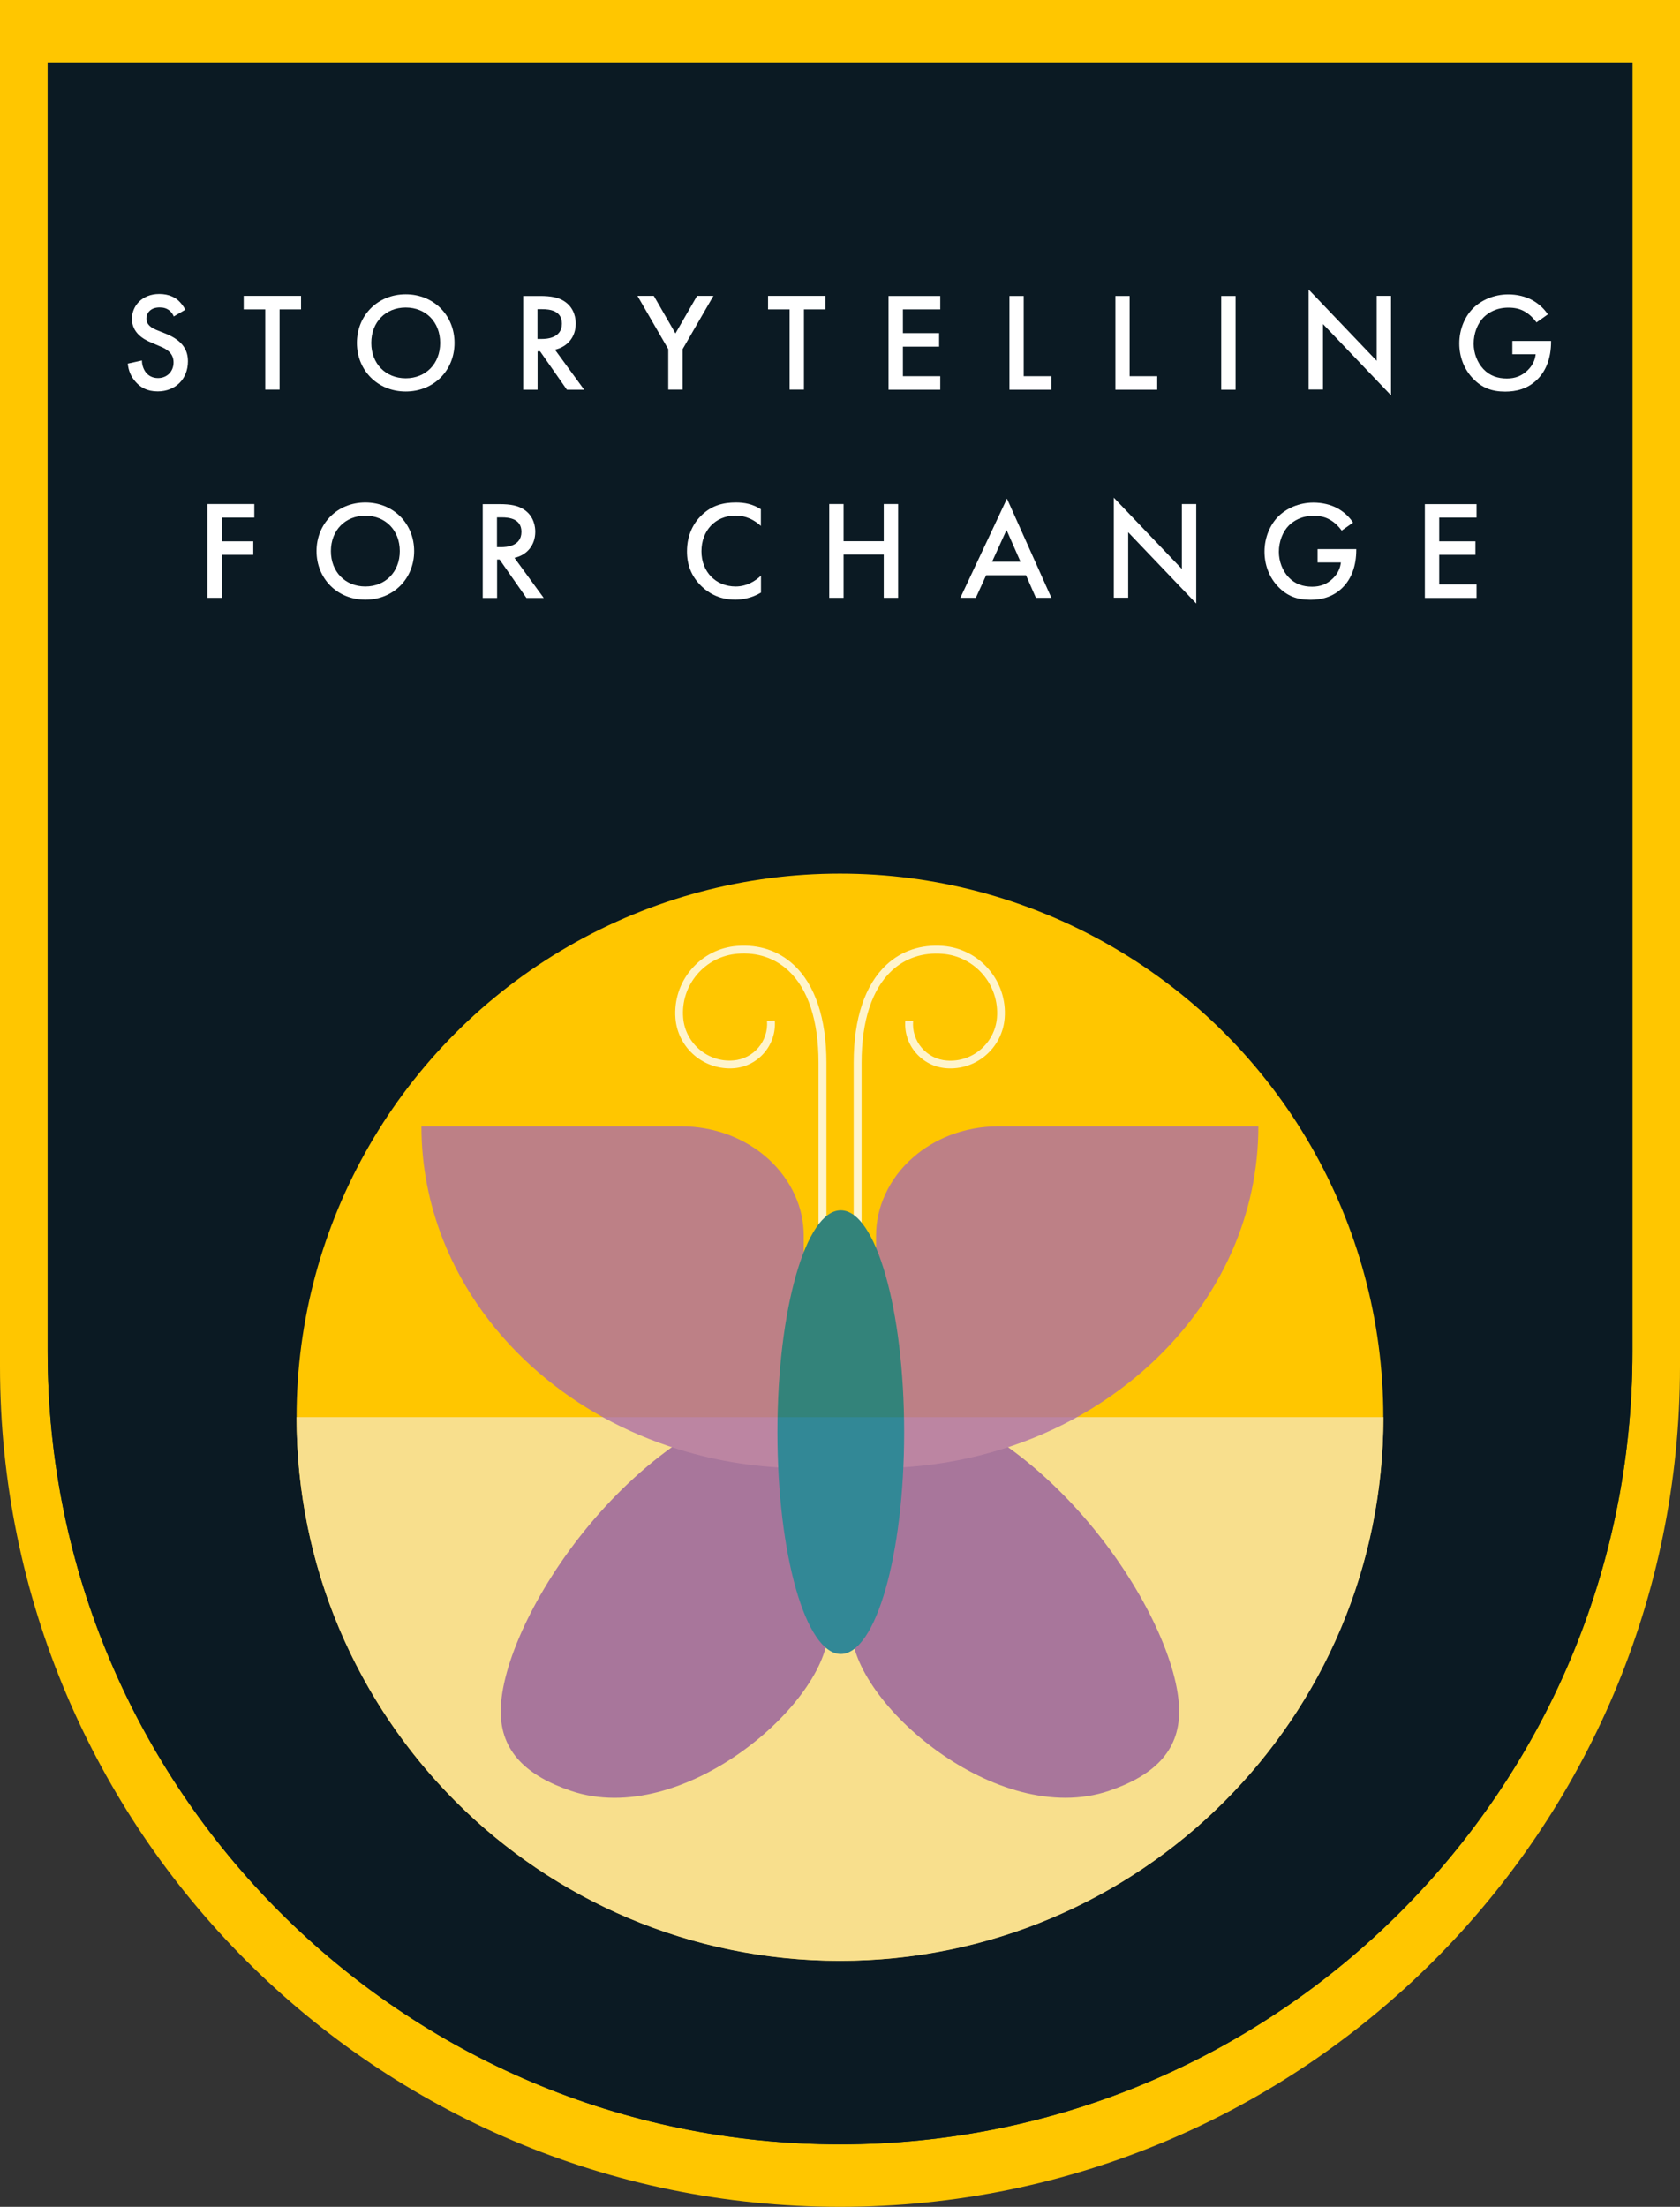
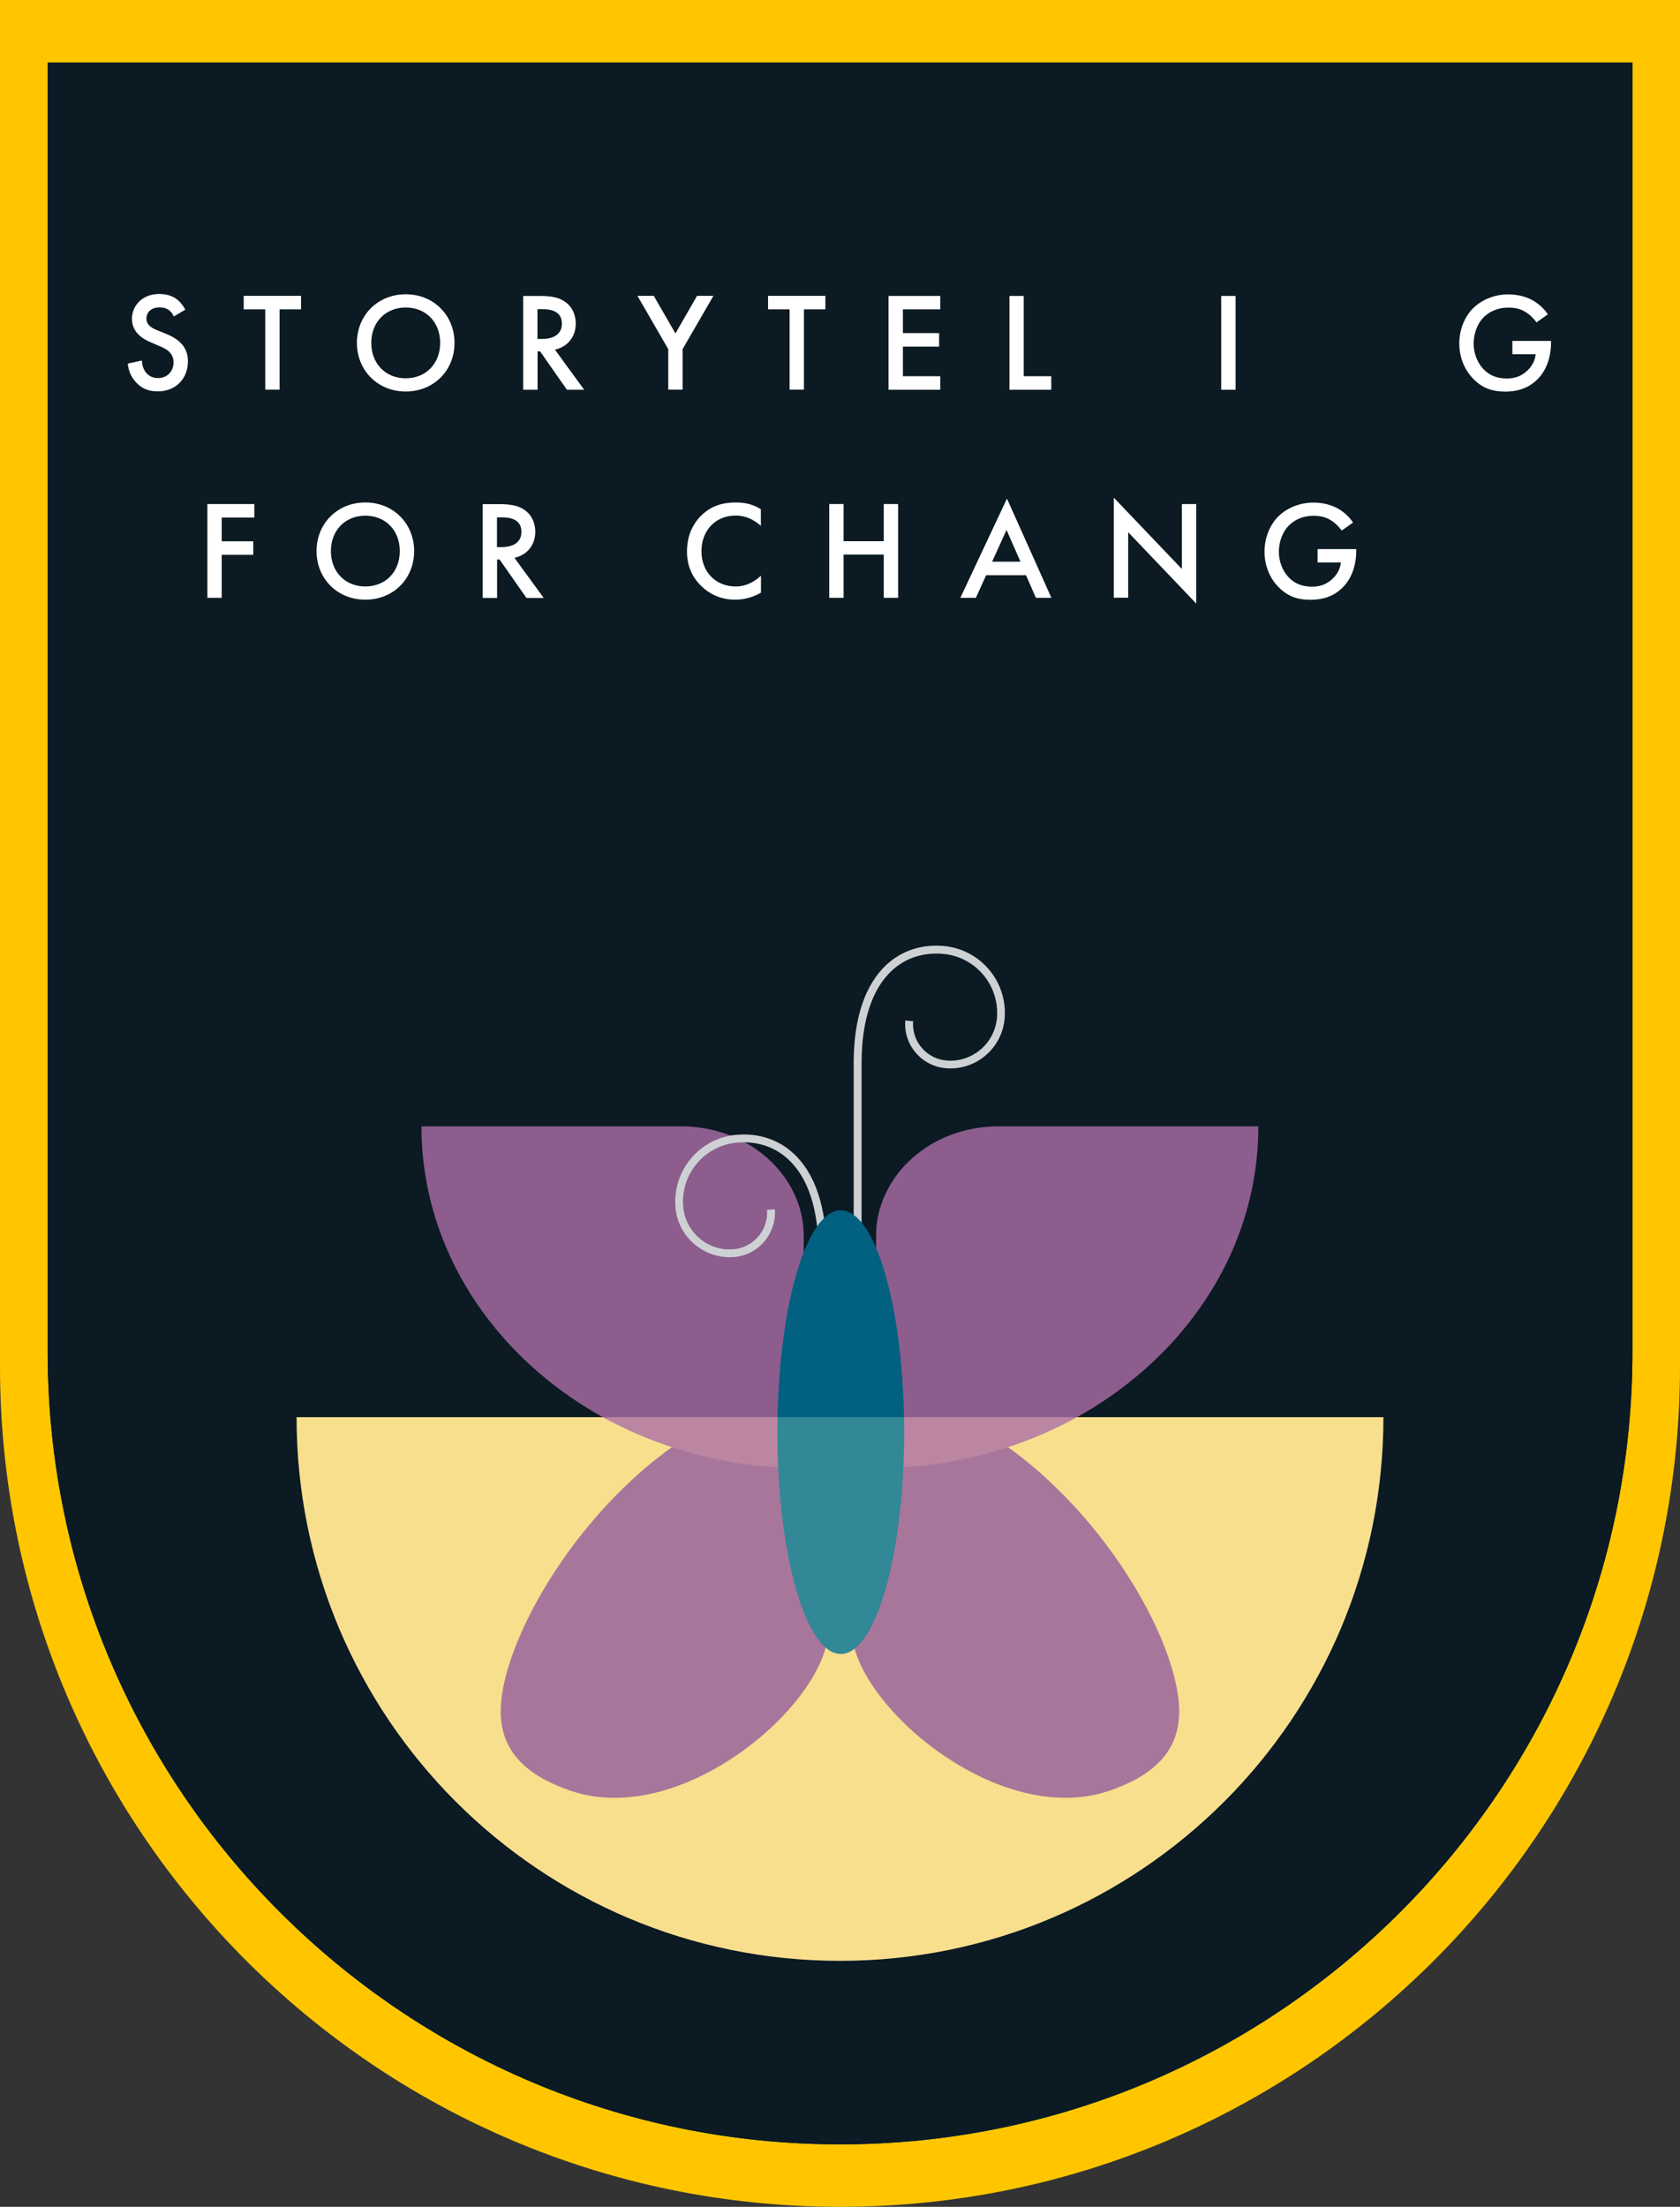
<svg xmlns="http://www.w3.org/2000/svg" viewBox="0 0 161.45 212">
  <rect x="0" y="0" width="161.45" height="212" fill="#333333" stroke="none" />
  <defs>
    <style>.cls-1{fill:#f8df8d;}.cls-2{fill:#003146;}.cls-3{fill:#007298;}.cls-4{fill:#fff;}.cls-5{fill:#ffc600;}.cls-6{fill:#935b9f;}.cls-7{fill:#ad6ea8;}.cls-8{fill:#0b1a23;}.cls-9{opacity:.8;}</style>
  </defs>
  <g id="Layer_2">
    <path class="cls-5" d="M0,0H161.45V131.28c0,44.55-36.17,80.72-80.72,80.72h0C36.17,212,0,175.83,0,131.28V0H0Z" />
  </g>
  <g id="deep_blue">
    <path class="cls-2" d="M4.57,6H156.88v123.85c0,42.03-34.12,76.15-76.15,76.15h0c-42.03,0-76.15-34.12-76.15-76.15V6h0Z" />
  </g>
  <g id="navy">
    <path class="cls-8" d="M4.57,6H156.88v123.85c0,42.03-34.12,76.15-76.15,76.15h0c-42.03,0-76.15-34.12-76.15-76.15V6h0Z" />
  </g>
  <g id="Layer_6">
    <g>
      <path class="cls-4" d="M16.71,30.42c-.08-.2-.2-.39-.4-.57-.28-.23-.58-.32-.97-.32-.84,0-1.27,.5-1.27,1.08,0,.27,.09,.74,.97,1.09l.9,.36c1.66,.67,2.12,1.62,2.12,2.65,0,1.71-1.21,2.89-2.9,2.89-1.04,0-1.66-.39-2.12-.91-.49-.54-.7-1.13-.76-1.76l1.36-.3c0,.45,.16,.86,.38,1.15,.26,.32,.63,.54,1.17,.54,.84,0,1.49-.61,1.49-1.51s-.7-1.3-1.3-1.54l-.86-.37c-.74-.31-1.84-.93-1.84-2.28,0-1.21,.95-2.38,2.63-2.38,.97,0,1.53,.37,1.81,.61,.24,.22,.5,.53,.69,.9l-1.11,.65Z" />
      <path class="cls-4" d="M26.87,29.72v7.71h-1.38v-7.71h-2.07v-1.3h5.51v1.3h-2.07Z" />
      <path class="cls-4" d="M43.68,32.94c0,2.65-1.99,4.67-4.69,4.67s-4.69-2.03-4.69-4.67,1.99-4.67,4.69-4.67,4.69,2.03,4.69,4.67Zm-1.38,0c0-2-1.38-3.4-3.31-3.4s-3.31,1.4-3.31,3.4,1.38,3.4,3.31,3.4,3.31-1.4,3.31-3.4Z" />
      <path class="cls-4" d="M51.88,28.43c1.09,0,1.8,.14,2.38,.53,.99,.66,1.07,1.73,1.07,2.12,0,1.3-.8,2.24-2,2.51l2.81,3.85h-1.66l-2.58-3.69h-.24v3.69h-1.38v-9.01h1.61Zm-.23,4.13h.43c.38,0,1.92-.04,1.92-1.47,0-1.27-1.2-1.39-1.88-1.39h-.47v2.86Z" />
      <path class="cls-4" d="M64.22,33.54l-2.96-5.12h1.57l2.08,3.61,2.08-3.61h1.57l-2.96,5.12v3.89h-1.38v-3.89Z" />
      <path class="cls-4" d="M77.26,29.72v7.71h-1.38v-7.71h-2.07v-1.3h5.51v1.3h-2.07Z" />
      <path class="cls-4" d="M90.36,29.72h-3.59v2.28h3.48v1.3h-3.48v2.84h3.59v1.3h-4.97v-9.01h4.97v1.3Z" />
      <path class="cls-4" d="M98.38,28.43v7.71h2.65v1.3h-4.02v-9.01h1.38Z" />
-       <path class="cls-4" d="M108.56,28.43v7.71h2.65v1.3h-4.02v-9.01h1.38Z" />
      <path class="cls-4" d="M118.74,28.43v9.01h-1.38v-9.01h1.38Z" />
-       <path class="cls-4" d="M125.76,37.43v-9.62l6.54,6.85v-6.24h1.38v9.56l-6.54-6.85v6.29h-1.38Z" />
      <path class="cls-4" d="M145.35,32.75h3.71v.07c0,1.54-.46,2.79-1.34,3.65-.93,.91-2.04,1.15-3.07,1.15-1.31,0-2.24-.38-3.07-1.23-.88-.9-1.34-2.11-1.34-3.4,0-1.4,.57-2.62,1.31-3.36,.77-.78,2-1.35,3.39-1.35,.81,0,1.65,.18,2.35,.57,.74,.42,1.2,.95,1.46,1.35l-1.09,.77c-.27-.38-.67-.78-1.11-1.03-.5-.3-1.04-.39-1.59-.39-1.17,0-1.93,.49-2.38,.93-.59,.59-.96,1.55-.96,2.53,0,.91,.34,1.81,.93,2.44,.62,.66,1.39,.91,2.26,.91,.78,0,1.43-.23,2.01-.8,.5-.49,.7-1.01,.76-1.53h-2.24v-1.27Z" />
      <path class="cls-4" d="M24.44,49.72h-3.13v2.28h3.03v1.3h-3.03v4.13h-1.38v-9.01h4.51v1.3Z" />
      <path class="cls-4" d="M39.8,52.94c0,2.65-1.99,4.67-4.69,4.67s-4.69-2.03-4.69-4.67,1.99-4.67,4.69-4.67,4.69,2.03,4.69,4.67Zm-1.38,0c0-2-1.38-3.4-3.31-3.4s-3.31,1.4-3.31,3.4,1.38,3.4,3.31,3.4,3.31-1.4,3.31-3.4Z" />
      <path class="cls-4" d="M47.99,48.43c1.09,0,1.8,.14,2.38,.53,.99,.66,1.07,1.73,1.07,2.12,0,1.3-.8,2.24-2,2.51l2.81,3.85h-1.66l-2.58-3.69h-.24v3.69h-1.38v-9.01h1.61Zm-.23,4.13h.43c.38,0,1.92-.04,1.92-1.47,0-1.27-1.2-1.39-1.88-1.39h-.47v2.86Z" />
      <path class="cls-4" d="M73.13,50.53c-1-.91-1.93-1-2.44-1-1.96,0-3.28,1.45-3.28,3.43s1.38,3.38,3.29,3.38c1.08,0,1.92-.55,2.43-1.04v1.63c-.9,.54-1.85,.68-2.47,.68-1.63,0-2.66-.74-3.19-1.24-1.05-.99-1.45-2.13-1.45-3.4,0-1.66,.69-2.81,1.45-3.52,.93-.88,2.01-1.18,3.25-1.18,.82,0,1.62,.15,2.4,.65v1.62Z" />
      <path class="cls-4" d="M81.07,51.99h3.86v-3.57h1.38v9.01h-1.38v-4.15h-3.86v4.15h-1.38v-9.01h1.38v3.57Z" />
      <path class="cls-4" d="M98.62,55.26h-3.85l-.99,2.17h-1.49l4.48-9.53,4.27,9.53h-1.49l-.95-2.17Zm-.55-1.3l-1.34-3.05-1.39,3.05h2.73Z" />
      <path class="cls-4" d="M107.04,57.43v-9.62l6.54,6.85v-6.24h1.38v9.56l-6.54-6.85v6.29h-1.38Z" />
      <path class="cls-4" d="M126.63,52.75h3.71v.07c0,1.54-.46,2.79-1.34,3.65-.93,.91-2.04,1.15-3.07,1.15-1.31,0-2.24-.38-3.07-1.23-.88-.9-1.34-2.11-1.34-3.4,0-1.4,.57-2.62,1.31-3.36,.77-.78,2-1.35,3.39-1.35,.81,0,1.65,.18,2.35,.57,.74,.42,1.2,.95,1.46,1.35l-1.09,.77c-.27-.38-.67-.78-1.11-1.03-.5-.3-1.04-.39-1.59-.39-1.17,0-1.93,.49-2.38,.93-.59,.59-.96,1.55-.96,2.53,0,.91,.34,1.81,.93,2.44,.62,.66,1.39,.91,2.26,.91,.78,0,1.43-.23,2.01-.8,.5-.49,.7-1.01,.76-1.53h-2.24v-1.27Z" />
-       <path class="cls-4" d="M141.9,49.72h-3.59v2.28h3.48v1.3h-3.48v2.84h3.59v1.3h-4.97v-9.01h4.97v1.3Z" />
    </g>
    <g>
      <g>
-         <circle class="cls-5" cx="80.72" cy="136.14" r="52.22" />
        <path class="cls-1" d="M80.72,188.37c28.84,0,52.23-23.38,52.23-52.23H28.5c0,28.84,23.38,52.23,52.23,52.23Z" />
      </g>
      <g class="cls-9">
        <path class="cls-6" d="M79.6,134.44c0-.54-.98-.93-2.01-.81-16.6,2.01-29.47,22.03-29.47,30.78,0,3.87,2.51,6.19,6.75,7.63,10.78,3.66,24.72-8.53,24.72-15.46v-22.14Z" />
        <path class="cls-6" d="M81.85,134.44v22.14c0,6.93,13.94,19.11,24.72,15.46,4.24-1.44,6.75-3.76,6.75-7.63,0-8.75-12.87-28.77-29.47-30.78-1.02-.12-2.01,.27-2.01,.81Z" />
        <path class="cls-7" d="M120.94,108.2h-24.98c-1.67,0-3.25,.31-4.7,.87-1.31,.51-2.5,1.23-3.5,2.11-1.16,1-2.08,2.22-2.7,3.59-.56,1.22-.87,2.54-.87,3.94v22.33c3.87,0,7.6-.54,11.1-1.53,5.54-1.56,10.5-4.27,14.55-7.81,3.71-3.23,6.65-7.16,8.58-11.54,1.62-3.71,2.51-7.74,2.51-11.96Z" />
        <path class="cls-7" d="M77.24,141.05v-22.33c0-1.38-.3-2.7-.85-3.9-.57-1.28-1.42-2.43-2.47-3.41-1.13-1.05-2.51-1.88-4.03-2.44-1.36-.49-2.86-.77-4.41-.77h-24.98c0,3.81,.73,7.47,2.07,10.88,1.93,4.92,5.14,9.31,9.27,12.84,3.77,3.23,8.3,5.74,13.34,7.3,3.78,1.18,7.84,1.82,12.07,1.82Z" />
        <g>
          <path class="cls-4" d="M82.79,120.23h-.75v-18.14c0-4.25,1.09-7.5,3.15-9.41,1.46-1.35,3.33-1.97,5.43-1.81,3.55,.28,6.21,3.39,5.93,6.94-.23,2.88-2.75,5.04-5.63,4.81-1.14-.09-2.17-.62-2.91-1.48s-1.1-1.97-1.01-3.1l.75,.06c-.07,.94,.22,1.85,.83,2.56,.61,.71,1.46,1.15,2.4,1.22,2.46,.2,4.63-1.66,4.83-4.12,.25-3.14-2.1-5.89-5.24-6.13-1.88-.15-3.56,.41-4.86,1.61-1.9,1.76-2.91,4.82-2.91,8.86v18.14Z" />
-           <path class="cls-4" d="M79.41,120.23h-.75v-18.14c0-4.04-1-7.1-2.91-8.86-1.3-1.2-2.98-1.76-4.86-1.61-1.52,.12-2.9,.82-3.89,1.98-.99,1.16-1.47,2.63-1.35,4.15,.19,2.47,2.38,4.33,4.83,4.12,1.93-.15,3.38-1.85,3.23-3.78l.75-.06c.18,2.34-1.57,4.4-3.92,4.59-2.88,.22-5.41-1.93-5.63-4.81-.13-1.72,.41-3.39,1.53-4.7,1.12-1.31,2.68-2.11,4.4-2.24,2.1-.16,3.97,.46,5.43,1.81,2.06,1.9,3.15,5.16,3.15,9.41v18.14Z" />
+           <path class="cls-4" d="M79.41,120.23h-.75c0-4.04-1-7.1-2.91-8.86-1.3-1.2-2.98-1.76-4.86-1.61-1.52,.12-2.9,.82-3.89,1.98-.99,1.16-1.47,2.63-1.35,4.15,.19,2.47,2.38,4.33,4.83,4.12,1.93-.15,3.38-1.85,3.23-3.78l.75-.06c.18,2.34-1.57,4.4-3.92,4.59-2.88,.22-5.41-1.93-5.63-4.81-.13-1.72,.41-3.39,1.53-4.7,1.12-1.31,2.68-2.11,4.4-2.24,2.1-.16,3.97,.46,5.43,1.81,2.06,1.9,3.15,5.16,3.15,9.41v18.14Z" />
        </g>
        <ellipse class="cls-3" cx="80.8" cy="137.58" rx="6.09" ry="21.31" />
      </g>
    </g>
  </g>
</svg>